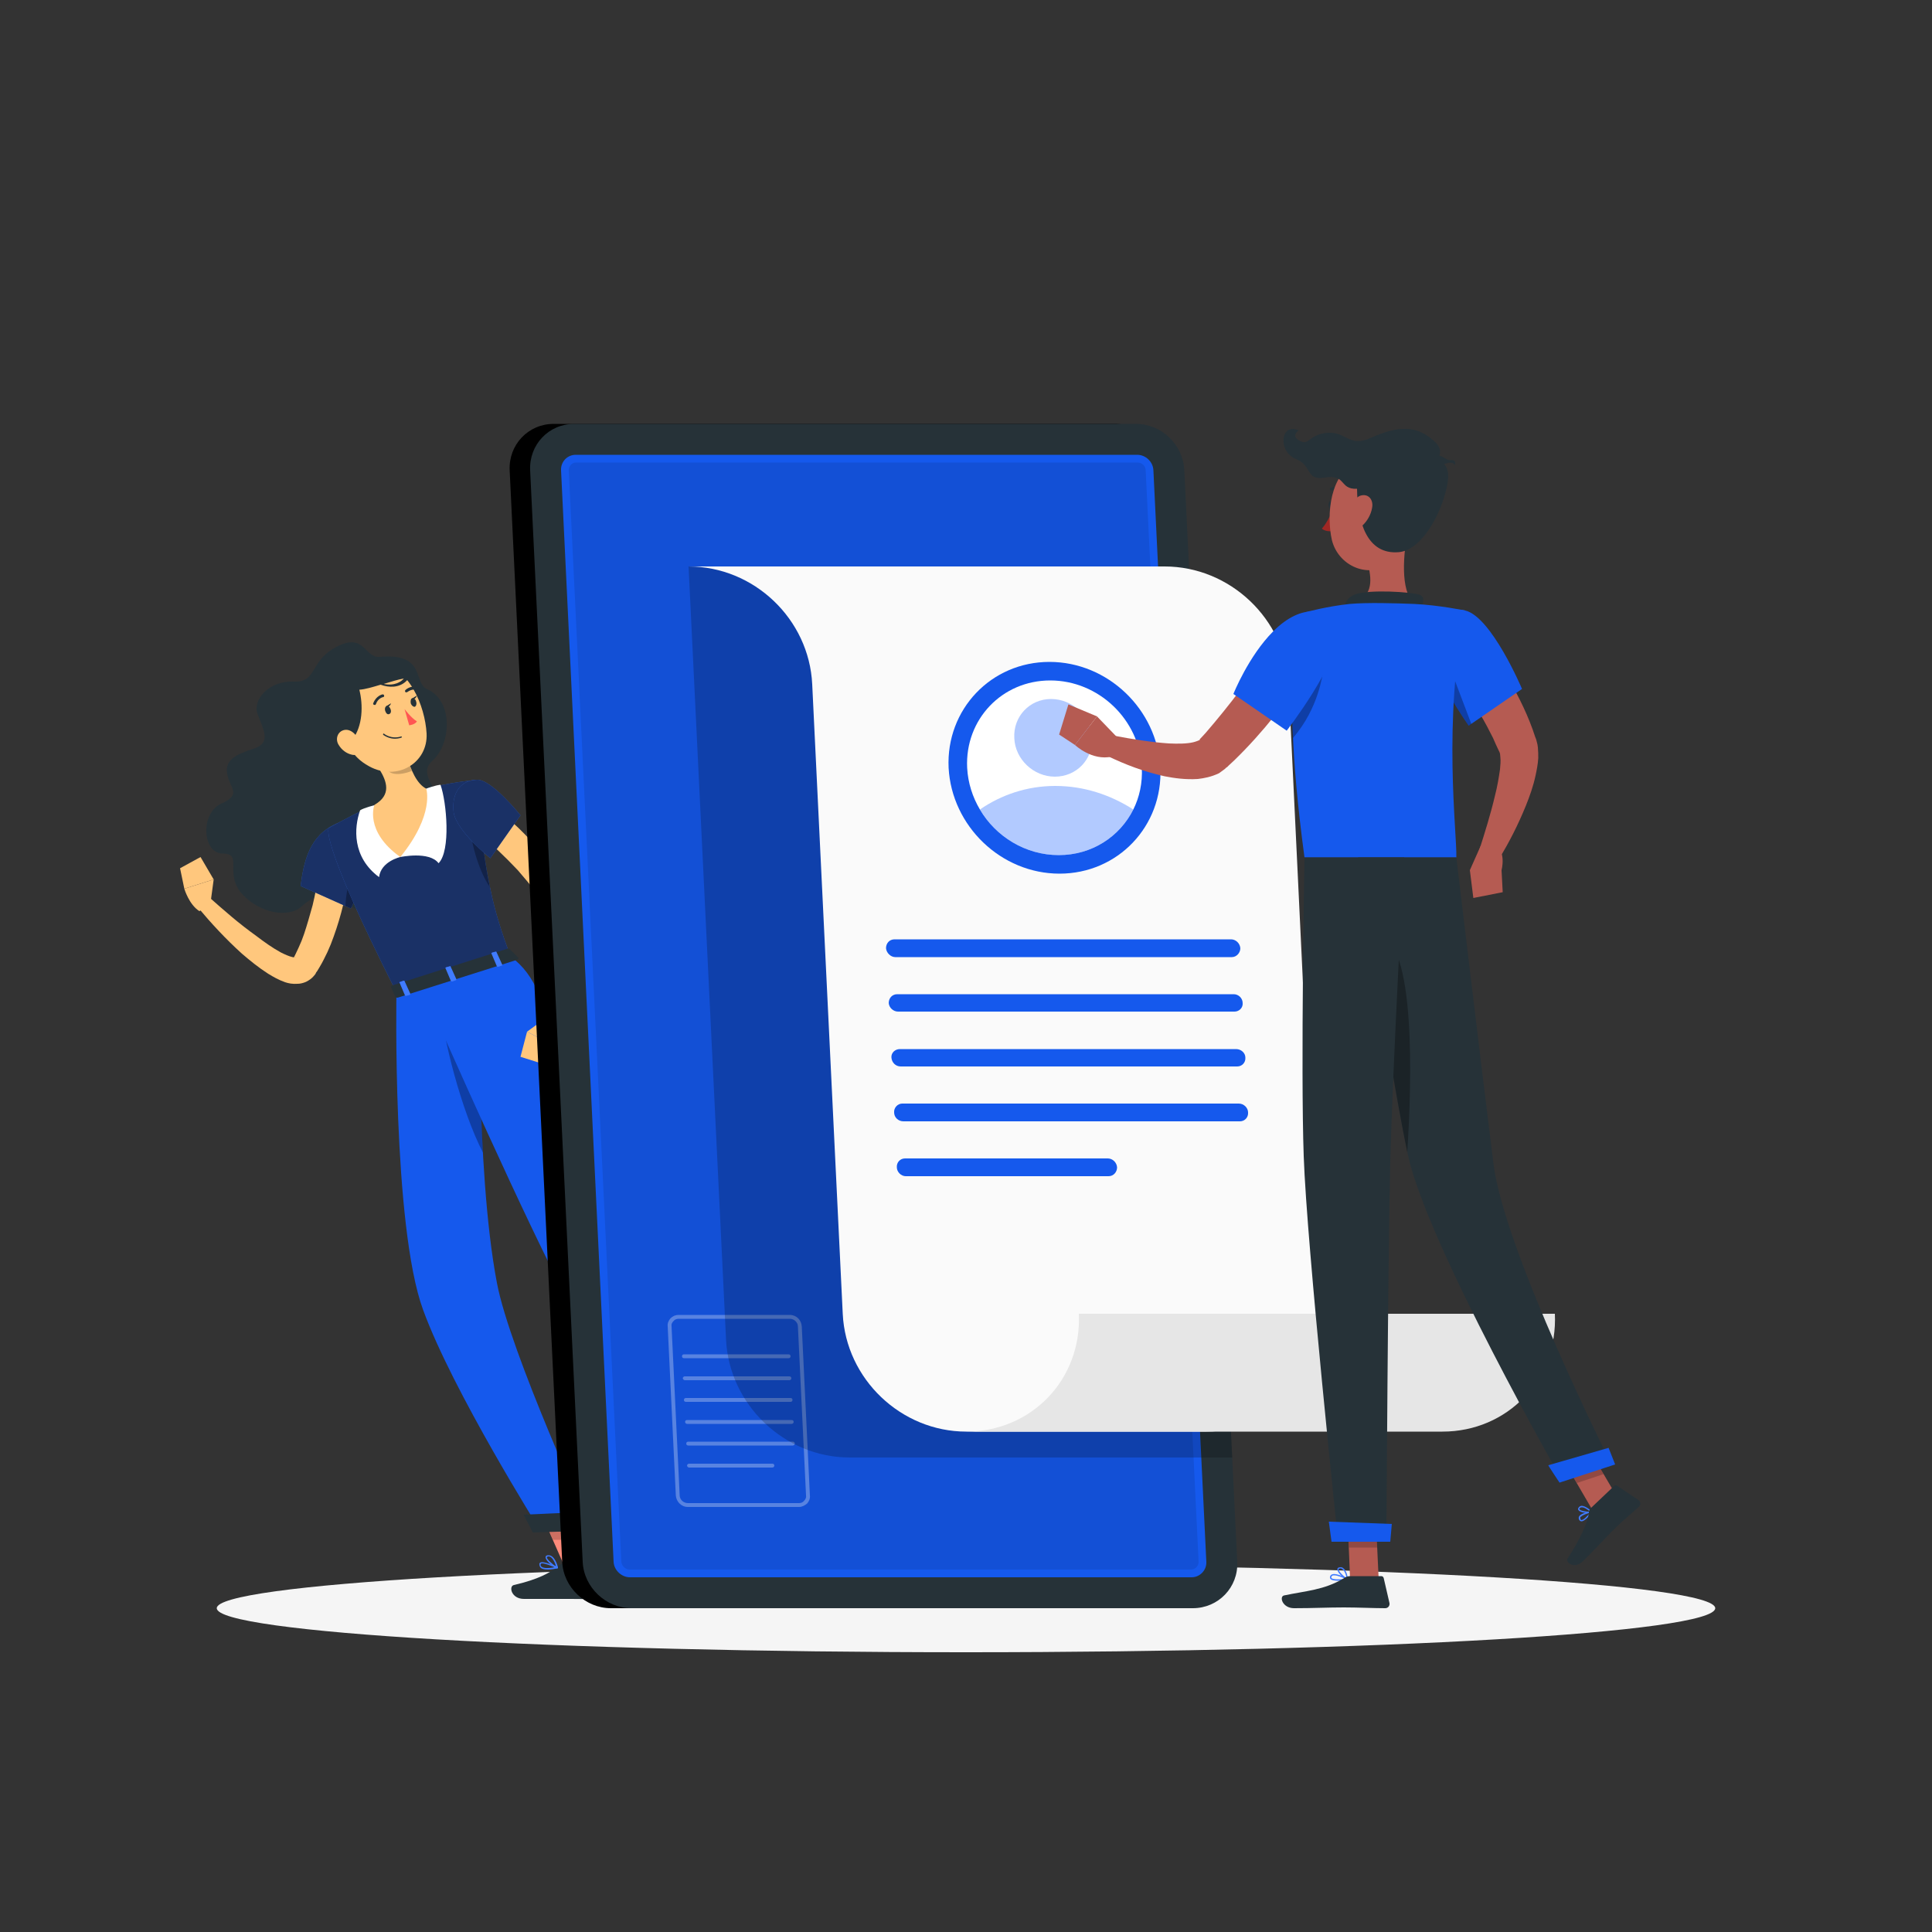
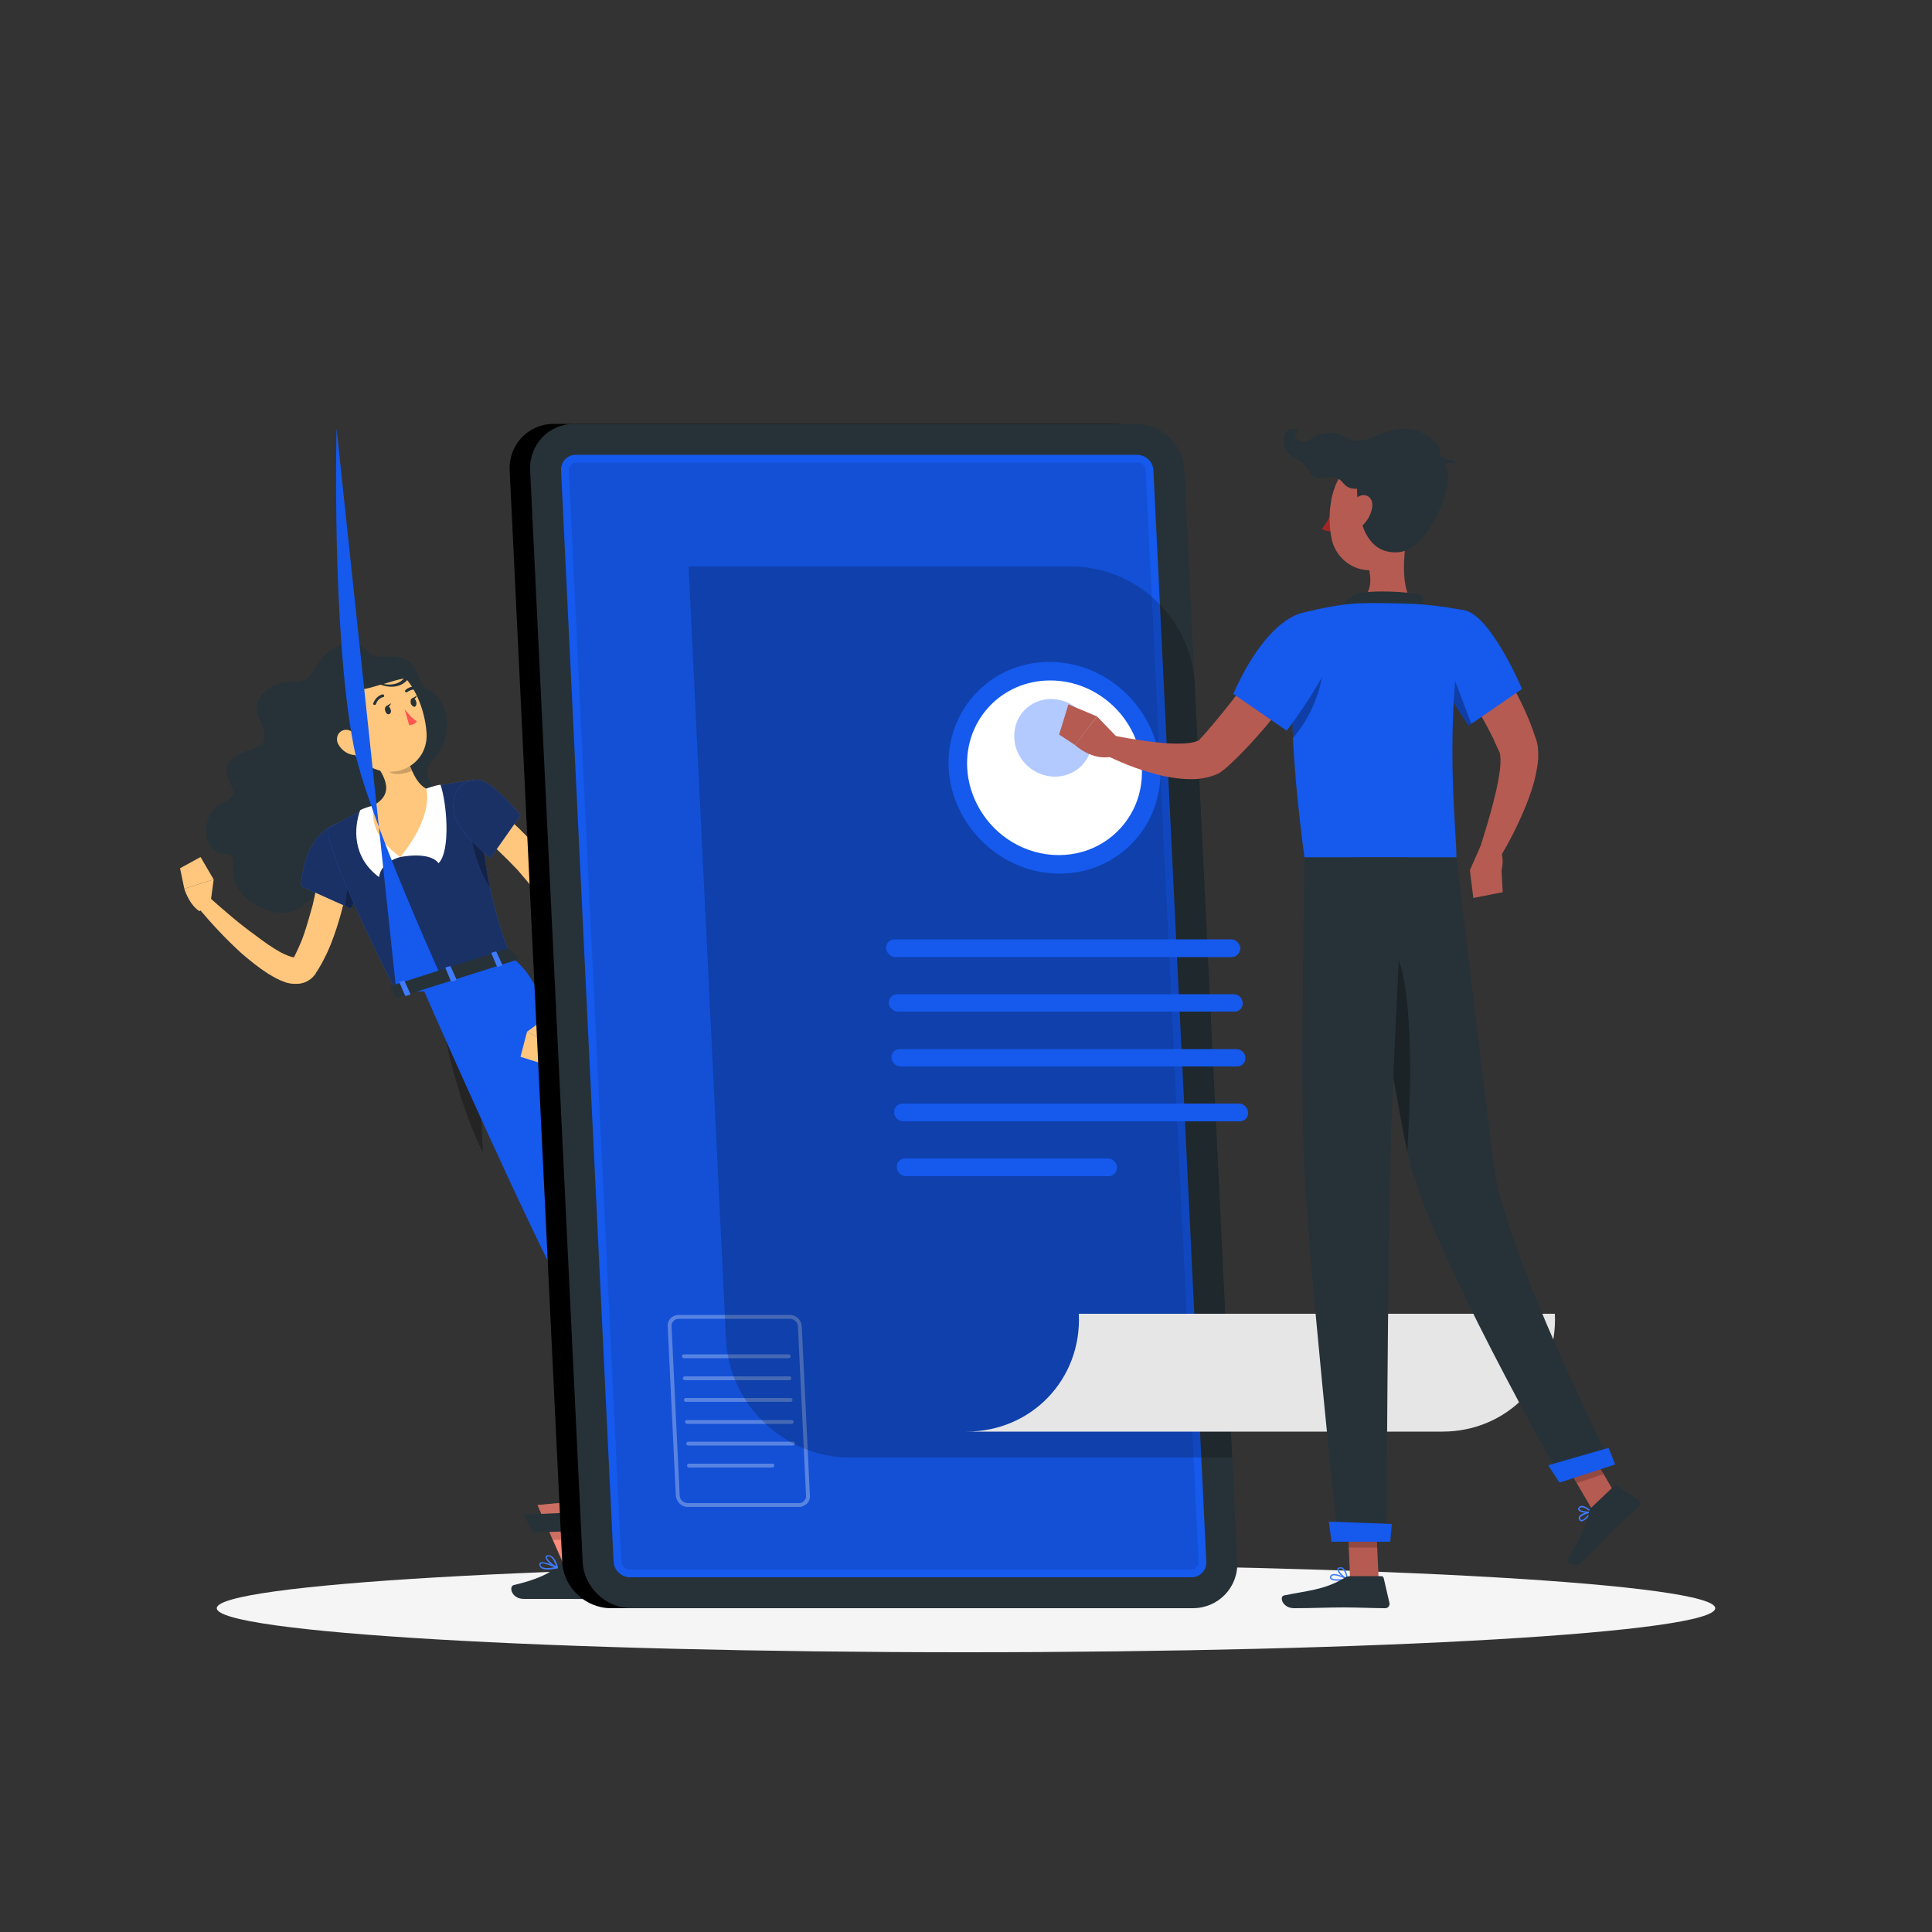
<svg xmlns="http://www.w3.org/2000/svg" viewBox="0 0 500 500" width="500" height="500">
  <rect x="0" y="0" width="500" height="500" fill="#333333" stroke="none" />
  <title>2760424</title>
  <style>		.s0 { fill: #f5f5f5 } 		.s1 { fill: #ff8b7b } 		.s2 { opacity: .2;fill: #000000 } 		.s3 { fill: #263238 } 		.s4 { fill: #ffc77d } 		.s5 { fill: #407bff } 		.s6 { opacity: .6;fill: #000000 } 		.s7 { opacity: .3;fill: #000000 } 		.s8 { fill: #ffffff } 		.s9 { fill: #1559ed } 		.s10 { fill: #ff5652 } 		.s11 { fill: #000000 } 		.s12 { opacity: .1;fill: #000000 } 		.s13 { fill: #fafafa } 		.s14 { fill: #e6e6e6 } 		.s15 { opacity: .4;fill: #407bff } 		.s16 { fill: #b55b52 } 		.s17 { fill: #a02724 } 	</style>
  <g id="Shadow">
    <path id="&lt;Path&gt; 7 " class="s0" d="m443.9 416.2c0 6.3-86.8 11.4-193.9 11.4-107.1 0-193.9-5.1-193.9-11.4 0-6.2 86.8-11.3 193.9-11.3 107.1 0 193.9 5.1 193.9 11.3z" />
  </g>
  <g id="Character Female">
    <g id="Character 3 ">
      <g id="&lt;Group&gt;">
        <g id="&lt;Group&gt;">
          <g id="&lt;Group&gt;">
            <path id="&lt;Path&gt;" class="s1" d="m203 384.3l-6.4 4.1-11.6-13.5 6.4-4.1z" />
            <path id="&lt;Path&gt;" class="s2" d="m191.4 370.8l-6.4 4.1 6 6.9 6.4-4.1z" />
          </g>
          <g id="&lt;Group&gt;">
            <path id="&lt;Path&gt;" class="s1" d="m154.1 406.3l-7.3 0.7-7.7-17.5 7.4-0.7z" />
            <path id="&lt;Path&gt;" class="s2" d="m139.1 389.5l4 9h7.6l-4.2-9.7z" />
          </g>
          <path id="&lt;Path&gt;" class="s3" d="m98.2 170c-3.7 0.3-3.8-5.9-10.3-3-8.2 3.8-5.4 9.6-11.9 9.4-6.4-0.3-10.8 4.8-9.3 8.5 1.4 3.8 3.6 7.3-0.9 8.8-4.6 1.5-7.7 2.9-7 6.6 0.7 3.8 3.9 5.3-1.6 7.7-5.4 2.5-4.9 12.9 0.5 12.9 5.3 0 0.2 5.2 5 10.5 4.8 5.2 12 6 15.1 3.4 3-2.7 6.4-4.8 12.1-0.8 5.7 4 15.3 5 14.9-1.3-0.5-6.4-6-10.5-0.8-13.8 5.2-3.3 12-5 9.9-11.4-1.4-4-5.4-7.5-2.1-10.5 5.3-4.8 5.3-15.8-1.2-18.6-3.8-1.6-0.2-9.5-12.4-8.4z" />
          <path id="&lt;Path&gt;" class="s4" d="m91.1 219.4c-0.2 3-0.5 5.7-1 8.5q-0.7 4.2-1.8 8.3-1.1 4.1-2.7 8.2-0.8 2-1.8 3.9-0.5 1-1.1 2-0.3 0.5-0.6 1l-0.3 0.4c-0.1 0.3-0.3 0.6-0.6 0.9-0.5 0.6-1.2 1.1-2 1.5-0.7 0.3-1.5 0.5-2.1 0.5-1.4 0.1-2.4-0.1-3.3-0.4-1.7-0.6-3.1-1.4-4.4-2.2-2.5-1.6-4.7-3.4-6.8-5.2-4.2-3.8-7.9-7.8-11.5-12.1l2.8-2.7c2 1.8 4.1 3.6 6.1 5.3q3.1 2.6 6.3 4.9c2.1 1.6 4.2 3.1 6.4 4.3 1 0.5 2.1 1 3 1.2 0.4 0.1 0.7 0.1 0.8 0.1q0-0.1-0.2 0c-0.2 0.1-0.3 0.2-0.4 0.3q0 0 0 0c-0.1 0-0.1 0.1-0.1 0l0.3-0.4q0.2-0.4 0.4-0.8 0.4-0.8 0.8-1.7 0.8-1.7 1.4-3.5c0.8-2.4 1.5-4.9 2.2-7.4 0.6-2.5 1.1-5.1 1.5-7.7 0.4-2.5 0.7-5.2 0.9-7.7z" />
          <g id="&lt;Group&gt;">
            <path id="&lt;Path&gt;" class="s5" d="m96.9 220.4c-0.4 2.4-2.4 7-4 10.4-1.2 2.4-2.1 4.3-2.1 4.3l-1.4-0.6-11.6-5.2c0.8-6.3 2.3-13.1 9.2-16.1 4.3-1.9 10.6 2.8 9.9 7.2z" />
            <path id="&lt;Path&gt;" class="s6" d="m96.9 220.4c-0.4 2.4-2.4 7-4 10.4-1.2 2.4-2.1 4.3-2.1 4.3l-1.4-0.6-11.6-5.2c0.8-6.3 2.3-13.1 9.2-16.1 4.3-1.9 10.6 2.8 9.9 7.2z" />
          </g>
          <path id="&lt;Path&gt;" class="s7" d="m92.9 230.8c-1.2 2.4-2.1 4.3-2.1 4.3l-1.4-0.6c0.1-2.5 0.6-6.4 2-8.2 0.8 1.3 1.3 2.9 1.5 4.5z" />
          <path id="&lt;Path&gt;" class="s4" d="m54.4 234.3l0.9-6.7-7.6 2.4c0 0 1.2 4.1 3.9 5.8z" />
          <path id="&lt;Path&gt;" class="s4" d="m51.9 221.8l-5.3 2.9 1.1 5.3 7.6-2.4z" />
          <path id="&lt;Path&gt;" class="s3" d="m194.3 386.4l6.9-5c0.3-0.2 0.6-0.2 0.8 0l4.8 5c0.4 0.5 0.3 1.4-0.3 1.8-2.4 1.7-3.7 2.4-6.7 4.6-1.9 1.3-5.9 4.6-8.5 6.4-2.5 1.9-4.5-0.6-3.6-1.6 4.1-4.5 5.2-7.6 5.8-10.1 0.1-0.5 0.4-0.9 0.8-1.1z" />
          <path id="&lt;Path&gt;" class="s3" d="m145.8 404.7h9c0.3 0 0.6 0.2 0.7 0.5l2 7.2c0.2 0.7-0.3 1.4-1.1 1.4-3.2 0.1-4.7 0-8.7 0-2.4 0-8.7 0-12.1 0-3.3 0-4-3.3-2.6-3.6 6.1-1.4 9.6-3.2 11.5-5 0.4-0.3 0.8-0.5 1.3-0.5z" />
          <g id="&lt;Group&gt;">
            <g id="&lt;Group&gt;">
              <path id="&lt;Path&gt;" class="s5" d="m132.1 247.5c-5.7 1.8-17.8 5.6-29.5 9.3-20.4-40.4-17.5-42.5-17.5-42.5 0 0 4.7-2.7 9.6-5q1.1-0.5 2.2-0.9c4.3-1.8 8.4-3 13.4-4.3q1-0.3 2-0.5c5.8-1.3 11.1-1.8 11.1-1.8 0.4 5.6 0.8 10.3 1.3 14.4 0.6 5.4 1.3 9.7 2.1 13.4 1.4 6.9 3.1 11.8 5.3 17.9z" />
              <path id="&lt;Path&gt;" class="s6" d="m132.1 247.5c-5.7 1.8-17.8 5.6-29.5 9.3-20.4-40.4-17.5-42.5-17.5-42.5 0 0 4.7-2.7 9.6-5q1.1-0.5 2.2-0.9c4.3-1.8 8.4-3 13.4-4.3q1-0.3 2-0.5c5.8-1.3 11.1-1.8 11.1-1.8 0.4 5.6 0.8 10.3 1.3 14.4 0.6 5.4 1.3 9.7 2.1 13.4 1.4 6.9 3.1 11.8 5.3 17.9z" />
            </g>
            <path id="&lt;Path&gt;" class="s7" d="m126.8 229.6c-2.9-4-5.6-13.3-4.9-16.8l2.8 3.4c0.6 5.4 1.3 9.7 2.1 13.4z" />
          </g>
          <path id="&lt;Path&gt;" class="s8" d="m103.6 221.8c0 0 7.5-1.6 9.9 1.6 3.2-3.2 2.1-15.8 0.5-20.3-1.3 0.1-3.7 1-3.7 1l-5.2 8.1z" />
          <path id="&lt;Path&gt;" class="s8" d="m103.6 221.8c0 0-5 1.1-5.5 5.2-7-5.2-6.5-12.8-4.9-17.3 1.1-0.7 3.7-1.3 3.7-1.3l5.3 5.7z" />
          <g id="&lt;Group&gt;">
            <path id="&lt;Path&gt;" class="s4" d="m105.3 195.6c1 3.7 2.6 7.3 5 8.5 0 0 2.3 6.6-6.7 17.7-9.4-6.7-6.7-13.5-6.7-13.5 4.5-2.6 3.2-6.1 1.3-9.2l2.6-4.2c1.2-1.9 4-1.4 4.5 0.7z" />
            <path id="&lt;Path&gt;" class="s2" d="m105.3 195.6c-0.5-2.1-3.3-2.6-4.5-0.7l-0.8 1.3q0 0 0 0c0.1 0.9 0.1 1.7 0.1 2-0.1 2.6 3.6 2.5 6.5 1.3-0.5-1.2-0.9-2.6-1.3-3.9z" />
          </g>
          <path id="&lt;Path&gt;" class="s4" d="m87.3 185.5c2.5 7.1 3.5 10.2 8.2 12.8 7.2 4 15.3-0.8 14.9-8.5-0.4-7-4.5-17.4-12.5-18.2-7.8-0.7-13.2 6.8-10.6 13.9z" />
          <path id="&lt;Compound Path&gt;" class="s3" d="m105.6 174.9c-2.4-2.4-4.9-5.1-9.9-4.6-5.4 0.6-7.5 3.9-7.5 3.9l-4.7 10.2c0 0 2.9 13.1 7.7 7 2.7-3.5 2.8-8.9 1.8-12.9 1.5-0.1 3.5-0.7 5.5-1.3 2.2 0.8 4.7 0.8 6.5-0.8q0.6-0.6 0.9-0.9l0.2-0.2c0.5-0.7 0.1-0.6-0.5-0.4zm-6.3 2.1c2-0.6 3.9-1.2 5.2-1.4-0.6 0.8-2.4 2-5.2 1.4z" />
          <path id="&lt;Path&gt;" class="s4" d="m87.6 192.7c0.8 1.4 2.1 2.3 3.4 2.6 1.9 0.5 2.7-1.2 2.2-3-0.5-1.6-2.1-3.7-4-3.4-1.8 0.3-2.5 2.3-1.6 3.8z" />
          <g id="&lt;Group&gt;">
-             <path id="&lt;Path&gt;" class="s9" d="m102.6 256.8c0 0-1.1 60.4 6.9 82.2 7.6 20.9 30.2 56.9 30.2 56.9l13.2-0.4c0 0-20.9-45.5-24.3-63.5-5.7-29.9-4.4-82-4.4-82z" />
+             <path id="&lt;Path&gt;" class="s9" d="m102.6 256.8l13.2-0.4c0 0-20.9-45.5-24.3-63.5-5.7-29.9-4.4-82-4.4-82z" />
            <path id="&lt;Path&gt;" class="s7" d="m114.4 262l3.5-10.1 6.3-1.9c0 0-0.6 23.7 0.8 48.3-5.7-10.9-10.6-30.9-10.6-36.3z" />
          </g>
          <path id="&lt;Path&gt;" class="s3" d="m137.9 396.6l16.2-0.5-0.9-4.9-17.7 0.8z" />
          <path id="&lt;Path&gt;" class="s9" d="m109 254.8c0 0 20.5 46.9 33.8 73.6 10.7 21.6 44 50.5 44 50.5l9.1-6.3c0 0-25-34.3-32.4-48.9-23.7-46.8-17.8-66.1-31.4-76.2z" />
          <path id="&lt;Path&gt;" class="s3" d="m187.3 381.9l10.7-7.6-2.4-4.7-11.8 8.9z" />
          <path id="&lt;Path&gt;" class="s3" d="m131.9 245.6l2.2 2.2c0.2 0.2 0 0.5-0.3 0.6l-30.9 9.8c-0.3 0-0.6 0-0.6-0.2l-1.1-2.5c-0.1-0.2 0.1-0.4 0.4-0.5l29.8-9.5c0.2 0 0.4 0 0.5 0.1z" />
          <path id="&lt;Path&gt;" class="s5" d="m129 250.2l0.8-0.3c0.2 0 0.2-0.1 0.2-0.2l-1.5-3.3c0-0.1-0.2-0.2-0.3-0.1l-0.8 0.2c-0.2 0.1-0.3 0.2-0.2 0.3l1.4 3.3c0.1 0.1 0.2 0.1 0.4 0.1z" />
          <path id="&lt;Path&gt;" class="s5" d="m105.2 257.7l0.8-0.2c0.1-0.1 0.2-0.2 0.2-0.3l-1.5-3.3c0-0.1-0.2-0.1-0.3-0.1l-0.8 0.3c-0.2 0-0.3 0.1-0.2 0.2l1.4 3.3c0.1 0.1 0.2 0.2 0.4 0.1z" />
          <path id="&lt;Path&gt;" class="s5" d="m117.1 254l0.8-0.3c0.2 0 0.2-0.2 0.2-0.3l-1.5-3.3c0-0.1-0.2-0.1-0.3 0l-0.8 0.2c-0.2 0.1-0.3 0.2-0.2 0.3l1.4 3.3c0.1 0.1 0.2 0.1 0.4 0.1z" />
          <path id="&lt;Path&gt;" class="s3" d="m99.7 184c0.2 0.6 0.6 1 1 0.8 0.4-0.1 0.6-0.6 0.4-1.2-0.2-0.6-0.6-1-1-0.9-0.4 0.1-0.6 0.7-0.4 1.3z" />
          <path id="&lt;Path&gt;" class="s3" d="m106.3 182c0.2 0.6 0.7 1 1.1 0.9 0.3-0.2 0.5-0.7 0.3-1.3-0.1-0.6-0.6-1-1-0.9-0.4 0.1-0.5 0.7-0.4 1.3z" />
          <path id="&lt;Path&gt;" class="s3" d="m106.6 180.8l1.3-0.8c0 0-0.4 1.3-1.3 0.8z" />
          <path id="&lt;Path&gt;" class="s10" d="m104.7 183.5c0 0 1.7 2.3 3.2 3.2-0.6 0.9-2 1-2 1z" />
-           <path id="&lt;Path&gt;" class="s3" d="m103.9 190.9q0.1-0.1 0.1-0.2c0-0.1-0.1-0.1-0.2-0.1-2.6 0.8-4.4-0.7-4.4-0.7-0.1-0.1-0.2-0.1-0.2 0-0.1 0.1-0.1 0.2 0 0.3 0.1 0 1.9 1.6 4.7 0.7q0 0 0 0z" />
          <path id="&lt;Path&gt;" class="s3" d="m97.2 182.4q0-0.1 0.1-0.2c0.5-1.5 1.8-1.8 1.9-1.8 0.1 0 0.3-0.2 0.2-0.4 0-0.2-0.2-0.3-0.4-0.3-0.1 0-1.7 0.4-2.4 2.3-0.1 0.1 0 0.4 0.2 0.4q0.2 0.1 0.4 0z" />
          <path id="&lt;Path&gt;" class="s3" d="m108.4 178.2q0 0 0 0c0-0.2-0.1-0.4-0.3-0.5-2-0.3-3.1 0.8-3.2 0.9-0.1 0.1-0.1 0.4 0 0.5 0.2 0.1 0.4 0.1 0.5 0 0.1 0 1-0.9 2.6-0.6 0.1 0 0.3-0.1 0.4-0.3z" />
          <path id="&lt;Path&gt;" class="s4" d="m127.8 208.9c1.2 0.9 2.2 1.7 3.3 2.6q1.5 1.3 3 2.7 2.9 2.8 5.6 5.9 2.7 3.1 5 6.6c0.4 0.5 0.7 1.1 1.1 1.7q0.6 0.9 1.1 1.8c0.3 0.6 0.6 1.2 1 1.8l0.5 1.2 0.5 1.1c1 3 1.2 5.9 1.2 8.8q-0.1 4.2-0.9 8.2-0.8 4-1.9 7.9c-0.9 2.5-1.7 5-2.9 7.5l-3.6-1.3c0.6-2.4 1.2-4.9 1.7-7.4q0.7-3.8 1.1-7.5c0.2-2.5 0.3-4.9 0.1-7.3q-0.1-1.8-0.4-3.4-0.3-1.7-0.9-3.1l-0.3-0.7-0.4-0.6c-0.2-0.5-0.6-1-0.9-1.5q-0.5-0.8-1-1.5c-0.4-0.5-0.7-1-1.1-1.5-1.5-2-3.1-3.8-4.7-5.7-1.7-1.8-3.5-3.6-5.3-5.3q-1.4-1.3-2.8-2.5c-0.9-0.8-1.9-1.6-2.8-2.3z" />
          <path id="&lt;Path&gt;" class="s4" d="m141.9 263l-5.5 4 7.1 3.7c0 0 2.1-3.7 1.4-6.8z" />
          <path id="&lt;Path&gt;" class="s4" d="m134.7 273.5l5.7 1.8 3.1-4.6-7.1-3.7z" />
          <g id="&lt;Group&gt;">
            <path id="&lt;Path&gt;" class="s5" d="m123.4 201.8c3.8-0.2 11.3 9.2 11.3 9.2l-7.8 11.1c0 0-8.8-7-9.5-11.9-0.5-4.1 1.1-8.2 6-8.4z" />
            <path id="&lt;Path&gt;" class="s6" d="m123.4 201.8c3.8-0.2 11.3 9.2 11.3 9.2l-7.8 11.1c0 0-8.8-7-9.5-11.9-0.5-4.1 1.1-8.2 6-8.4z" />
          </g>
          <path id="&lt;Compound Path&gt;" class="s5" d="m191.6 389.5q0 0-0.1 0-0.5-0.1-0.8-0.6c-0.1-0.3-0.1-0.5 0-0.6 0.5-0.9 3.2-1 3.6-1q0.1 0 0.1 0.1 0.1 0.1 0 0.2c-0.6 0.7-1.8 1.9-2.8 1.9zm2.2-1.9c-1.1 0.1-2.5 0.4-2.8 0.8 0 0.1 0 0.2 0 0.3q0.2 0.4 0.6 0.4c0.5 0.1 1.3-0.5 2.2-1.5z" />
-           <path id="&lt;Compound Path&gt;" class="s5" d="m194.1 387.6c-0.9 0-2.8-0.5-3.1-1.2-0.1-0.2-0.1-0.5 0.2-0.8q0.3-0.3 0.8-0.2c1.1 0.1 2.4 1.9 2.4 1.9q0.1 0.1 0 0.2 0 0.1-0.1 0.1-0.1 0-0.2 0zm-2.2-1.9q-0.3 0-0.4 0.2c-0.2 0.1-0.2 0.3-0.2 0.3 0.3 0.5 1.7 1 2.6 1.1-0.5-0.6-1.3-1.5-2-1.6q0 0 0 0z" />
          <path id="&lt;Compound Path&gt;" class="s5" d="m141.8 406.2c-0.7 0-1.4-0.1-1.8-0.4q-0.4-0.4-0.4-0.9c-0.1-0.3 0.1-0.4 0.2-0.5 0.8-0.5 3.9 0.9 4.5 1.1q0.1 0.1 0.1 0.2 0 0.1-0.1 0.2c-0.7 0.1-1.6 0.3-2.5 0.3zm-1.5-1.6q-0.2 0-0.3 0.1c0 0-0.1 0.1-0.1 0.2q0 0.4 0.3 0.6c0.6 0.4 1.8 0.4 3.4 0.1-1.1-0.4-2.5-1-3.3-1z" />
          <path id="&lt;Compound Path&gt;" class="s5" d="m144.2 405.9q0 0-0.1 0c-1-0.4-3-2.1-2.9-2.9 0-0.2 0.1-0.5 0.6-0.5 1.8-0.2 2.6 3 2.6 3.2q0 0.1-0.1 0.1 0 0.1-0.1 0.1zm-2.2-3.1q-0.1 0-0.2 0-0.2 0.1-0.3 0.2c0 0.5 1.4 1.8 2.4 2.4-0.2-0.8-0.9-2.6-1.9-2.6z" />
          <path id="&lt;Path&gt;" class="s3" d="m99.9 182.8l1.3-0.8c0 0-0.4 1.3-1.3 0.8z" />
        </g>
      </g>
    </g>
  </g>
  <g id="Account">
    <g id="&lt;Group&gt;">
      <g id="&lt;Group&gt;">
        <path id="&lt;Path&gt;" class="s11" d="m288.6 109.7h-145.3c-6.6 0-11.7 5.4-11.4 12l13.6 282.5c0.3 6.6 6 12 12.6 12h145.3c6.6 0 11.7-5.4 11.4-12l-13.6-282.5c-0.3-6.6-6-12-12.6-12z" />
        <path id="&lt;Path&gt;" class="s3" d="m294 109.7h-145.4c-6.6 0-11.7 5.4-11.4 12l13.6 282.5c0.3 6.6 6 12 12.6 12h145.3c6.6 0 11.8-5.4 11.5-12l-13.7-282.5c-0.3-6.6-5.9-12-12.5-12z" />
        <path id="&lt;Path&gt;" class="s9" d="m163 408.2c-2.1 0-4.1-1.8-4.2-4l-13.6-282.5c-0.1-2.2 1.6-4 3.8-4h145.3c2.2 0 4.1 1.8 4.2 4l13.7 282.5c0.1 2.2-1.7 4-3.8 4z" />
        <path id="&lt;Path&gt;" class="s12" d="m162.9 406.2c-1 0-2-0.9-2.1-2l-13.6-282.5c0-1.1 0.8-2 1.9-2h145.3c1.1 0 2.1 0.9 2.1 2l13.7 282.5c0 1.1-0.9 2-1.9 2z" />
      </g>
      <g id="&lt;Group&gt;">
        <g id="&lt;Group&gt;" style="opacity: .3">
          <path id="&lt;Compound Path&gt;" class="s13" d="m206.8 390h-28.8c-1.7 0-3-1.4-3.1-3l-2.1-43.7c-0.1-0.8 0.2-1.5 0.7-2.1 0.6-0.6 1.3-0.9 2.1-0.9h28.8c1.7 0 3 1.3 3.1 3l2.1 43.7c0.1 0.8-0.2 1.5-0.7 2.1-0.6 0.5-1.3 0.9-2.1 0.9zm-31.2-48.7c-0.5 0-1 0.2-1.3 0.6-0.4 0.4-0.6 0.8-0.5 1.4l2.1 43.7c0 1.1 1 2 2.1 2h28.8c0.5 0 1-0.2 1.3-0.6 0.4-0.4 0.6-0.9 0.5-1.4l-2.1-43.7c0-1.1-1-2-2.1-2z" />
          <g id="&lt;Group&gt;">
            <path id="&lt;Path&gt;" class="s13" d="m204.1 351.5h-27.1c-0.3 0-0.5-0.2-0.5-0.5 0-0.3 0.2-0.5 0.5-0.5h27.1c0.3 0 0.5 0.2 0.5 0.5 0 0.3-0.2 0.5-0.5 0.5z" />
            <path id="&lt;Path&gt;" class="s13" d="m204.3 357.2h-27.1c-0.2 0-0.5-0.3-0.5-0.5 0-0.3 0.3-0.5 0.5-0.5h27.1c0.3 0 0.5 0.2 0.5 0.5 0 0.2-0.2 0.5-0.5 0.5z" />
            <path id="&lt;Path&gt;" class="s13" d="m204.6 362.8h-27.1c-0.3 0-0.5-0.2-0.5-0.5 0-0.3 0.2-0.5 0.5-0.5h27.1c0.3 0 0.5 0.2 0.5 0.5 0 0.3-0.2 0.5-0.5 0.5z" />
            <path id="&lt;Path&gt;" class="s13" d="m204.9 368.5h-27.1c-0.3 0-0.5-0.3-0.5-0.5 0-0.3 0.2-0.5 0.5-0.5h27.1c0.3 0 0.5 0.2 0.5 0.5 0 0.2-0.2 0.5-0.5 0.5z" />
            <path id="&lt;Path&gt;" class="s13" d="m205.2 374.1h-27.1c-0.3 0-0.5-0.2-0.5-0.5 0-0.3 0.2-0.5 0.5-0.5h27.1c0.2 0 0.5 0.2 0.5 0.5 0 0.3-0.3 0.5-0.5 0.5z" />
            <path id="&lt;Path&gt;" class="s13" d="m199.9 379.8h-21.6c-0.2 0-0.5-0.3-0.5-0.5 0-0.3 0.3-0.5 0.5-0.5h21.6c0.3 0 0.5 0.2 0.5 0.5 0 0.2-0.2 0.5-0.5 0.5z" />
          </g>
        </g>
        <g id="&lt;Group&gt;" style="opacity: .3">				</g>
      </g>
      <g id="&lt;Group&gt;">
        <path id="&lt;Path&gt;" class="s2" d="m277.2 146.6h-99l9.7 200.1c0.8 16.8 15.1 30.5 32 30.5h99l-9.7-200.1c-0.8-16.9-15.1-30.5-32-30.5z" />
        <g id="&lt;Group&gt;">
-           <path id="&lt;Path&gt;" class="s13" d="m301.4 146.6h-92.6-30.6c16.9 0 31.2 13.6 32 30.5l7.9 162.9c0.8 16.9 15.1 30.5 32 30.5h62.1c16.9 0 29.9-13.6 29.1-30.5l-7.8-162.9c-0.8-16.9-15.2-30.5-32.1-30.5z" />
          <path id="&lt;Path&gt;" class="s14" d="m279.2 340c0.8 16.9-12.2 30.5-29.1 30.5h30.6 92.6c16.9 0 29.9-13.6 29.1-30.5z" />
        </g>
        <g id="&lt;Group&gt;">
          <path id="&lt;Path&gt;" class="s9" d="m318.8 247.7h-87.1c-1.2 0-2.3-1.1-2.4-2.3 0-1.3 0.9-2.3 2.2-2.3h87.1c1.2 0 2.3 1 2.4 2.3 0 1.2-1 2.3-2.2 2.3z" />
          <path id="&lt;Path&gt;" class="s9" d="m319.5 261.8h-87.1c-1.2 0-2.3-1-2.4-2.2 0-1.3 0.9-2.3 2.2-2.3h87.1c1.2 0 2.3 1 2.3 2.3 0.1 1.2-0.9 2.2-2.1 2.2z" />
          <path id="&lt;Path&gt;" class="s9" d="m320.2 276h-87.1c-1.3 0-2.3-1-2.4-2.3-0.1-1.2 0.9-2.2 2.2-2.2h87c1.3 0 2.4 1 2.4 2.2 0.1 1.3-0.9 2.3-2.1 2.3z" />
          <path id="&lt;Path&gt;" class="s9" d="m320.9 290.2h-87.1c-1.3 0-2.4-1-2.4-2.3-0.1-1.2 0.9-2.3 2.1-2.3h87.1c1.3 0 2.4 1.1 2.4 2.3 0.1 1.3-0.9 2.3-2.1 2.3z" />
          <path id="&lt;Path&gt;" class="s9" d="m286.9 304.4h-52.5c-1.2 0-2.3-1.1-2.3-2.3-0.1-1.3 0.9-2.3 2.1-2.3h52.5c1.2 0 2.3 1 2.4 2.3 0 1.2-0.9 2.3-2.2 2.3z" />
        </g>
        <g id="&lt;Group&gt;">
          <path id="&lt;Path&gt;" class="s9" d="m300.3 198.7c0.7 15.1-11 27.4-26.1 27.4-15.1 0-27.9-12.3-28.7-27.4-0.7-15.1 11-27.4 26.1-27.4 15.1 0 27.9 12.3 28.7 27.4z" />
          <path id="&lt;Path&gt;" class="s8" d="m295.5 198.7c0.2 3.9-0.6 7.6-2.2 10.8-3.5 7-10.7 11.8-19.3 11.8-8.6 0-16.3-4.8-20.4-11.8-1.9-3.2-3.1-6.9-3.3-10.8-0.6-12.5 9-22.6 21.5-22.6 12.5 0 23.1 10.1 23.7 22.6z" />
-           <path id="&lt;Path&gt;" class="s15" d="m293.3 209.5c-3.5 7-10.7 11.8-19.3 11.8-8.6 0-16.3-4.8-20.4-11.8 5.5-3.8 12.2-6.1 19.5-6.1 7.4 0 14.3 2.3 20.2 6.1z" />
          <path id="&lt;Path&gt;" class="s15" d="m282.6 191c0.3 5.5-4 10-9.6 10-5.5 0-10.3-4.5-10.5-10-0.3-5.6 4-10.1 9.5-10.1 5.6 0 10.3 4.5 10.6 10.1z" />
        </g>
      </g>
    </g>
  </g>
  <g id="Character Male">
    <g id="&lt;Group&gt;">
      <g id="&lt;Group&gt;">
        <path id="&lt;Path&gt;" class="s16" d="m356.8 408.7h-7.4l-0.7-17h7.3z" />
        <path id="&lt;Path&gt;" class="s2" d="m348.7 391.7l0.4 8.8h7.3l-0.4-8.8z" />
      </g>
      <g id="&lt;Group&gt;">
        <path id="&lt;Path&gt;" class="s16" d="m419.3 388.8l-7 2.3-8.8-15.1 7-2.2z" />
        <path id="&lt;Path&gt;" class="s2" d="m410.5 373.8l-7 2.3 4.6 7.7 6.9-2.3z" />
      </g>
      <path id="&lt;Path&gt;" class="s16" d="m381.6 162.9c0.9 1.1 1.7 2.1 2.5 3.2q1.1 1.6 2.3 3.2 2.2 3.3 4.2 6.7c2.6 4.6 5 9.4 6.7 14.7l0.2 0.5 0.1 0.3 0.1 0.4 0.2 0.8 0.1 0.7c0.1 1.1 0.1 1.9 0.1 2.8-0.1 1.6-0.4 3.1-0.7 4.5-0.6 2.8-1.5 5.3-2.5 7.8-2 4.9-4.3 9.5-7.1 14l-5-2.4c1.5-4.7 3-9.5 4.1-14.2 0.6-2.3 1-4.7 1.3-6.8 0.1-1.1 0.2-2.2 0.1-3 0-0.4-0.1-0.8-0.1-1.1l-0.1-0.2q0 0 0-0.1l-0.1-0.2-0.2-0.4-0.7-1.5-0.7-1.6q-0.8-1.6-1.6-3.1c-1.1-2.1-2.4-4.1-3.7-6.2q-1.9-3-4-6c-1.3-2-2.8-4-4.2-5.8z" />
      <path id="&lt;Path&gt;" class="s16" d="m383.2 218.9l-2.8 6.3h8.2c0 0 1.3-4.8-1.7-6.7z" />
      <path id="&lt;Path&gt;" class="s16" d="m381.3 232.4l7.6-1.5-0.3-5.7h-8.2z" />
      <path id="&lt;Path&gt;" class="s3" d="m345.2 130.7c0 0.6-0.3 1.1-0.7 1.1-0.4 0-0.7-0.5-0.7-1.1 0-0.6 0.3-1.1 0.7-1.1 0.4 0 0.7 0.5 0.7 1.1z" />
      <path id="&lt;Path&gt;" class="s17" d="m345 131.8c0 0-1.4 3.4-2.9 5 1.1 1 2.9 0.6 2.9 0.6z" />
      <path id="&lt;Path&gt;" class="s3" d="m347.3 127.4q-0.1 0-0.2-0.1c-1.2-0.9-2.4-0.4-2.5-0.4-0.1 0.1-0.3 0-0.4-0.2-0.1-0.2 0-0.4 0.2-0.5 0.1 0 1.6-0.5 3.1 0.6 0.2 0.1 0.2 0.3 0.1 0.5q-0.1 0.1-0.3 0.1z" />
      <path id="&lt;Path&gt;" class="s16" d="m364.3 137.5c-1 5.4-2.1 15.2 1.7 18.8 0 0-1.5 5.5-11.5 5.5-10.9 0-5.2-5.5-5.2-5.5 6-1.4 5.8-5.8 4.8-10z" />
      <path id="&lt;Path&gt;" class="s3" d="m367.4 158.2c0.8-1.7 1.7-3.7-0.1-4.3-2-0.7-12.8-1.4-16.5-0.1-3.7 1.3-2.7 4.8-2.7 4.8z" />
      <path id="&lt;Compound Path&gt;" class="s5" d="m410.8 392.8c-0.5 0.5-1.2 1-1.6 0.9-0.2 0-0.5-0.2-0.6-0.6q-0.1-0.4 0.1-0.7c0.6-0.9 3.1-1.3 3.2-1.3q0.1 0 0.1 0.1 0.1 0.1 0 0.2c-0.2 0.3-0.7 0.9-1.2 1.4zm-1.6-0.3q-0.1 0-0.2 0.1-0.1 0.2 0 0.4c0 0.3 0.2 0.3 0.2 0.4 0.6 0 1.6-1 2.3-1.9-0.7 0.2-1.8 0.5-2.3 1z" />
      <path id="&lt;Compound Path&gt;" class="s5" d="m412 391.4q0 0-0.1 0c-0.8 0.3-3 0.1-3.4-0.6-0.1-0.1-0.2-0.4 0.1-0.7q0.2-0.3 0.7-0.4c1.1 0 2.6 1.4 2.7 1.4q0.1 0.1 0.1 0.2 0 0-0.1 0.1zm-3.1-1.1q0 0-0.1 0c-0.1 0.2-0.1 0.3 0 0.3 0.2 0.4 1.8 0.7 2.7 0.6-0.5-0.4-1.5-1.2-2.2-1.1q-0.3 0-0.4 0.2z" />
      <path id="&lt;Compound Path&gt;" class="s5" d="m346.5 409.1c-1 0-1.9-0.1-2.2-0.5-0.1-0.2-0.2-0.4 0-0.8q0.2-0.3 0.6-0.4c1.2-0.3 3.8 1.1 3.9 1.2q0.1 0 0.1 0.2-0.1 0.1-0.2 0.1c-0.5 0.1-1.4 0.2-2.2 0.2zm-1.2-1.4q-0.2 0-0.3 0-0.3 0.1-0.4 0.3c-0.1 0.2-0.1 0.3 0 0.4 0.3 0.4 2.2 0.4 3.6 0.2-0.7-0.3-2-0.9-2.9-0.9z" />
      <path id="&lt;Compound Path&gt;" class="s5" d="m348.7 408.9q-0.1 0-0.1 0c-0.9-0.4-2.6-2-2.5-2.8 0-0.2 0.2-0.5 0.7-0.5q0.5-0.1 0.9 0.3c1 0.8 1.1 2.7 1.2 2.8q0 0.1-0.1 0.2-0.1 0-0.1 0zm-1.8-3q-0.1 0-0.1 0c-0.3 0.1-0.3 0.2-0.4 0.2 0 0.5 1.2 1.8 2.1 2.3-0.1-0.6-0.4-1.7-1-2.2q-0.3-0.3-0.6-0.3z" />
      <path id="&lt;Path&gt;" class="s3" d="m411.7 390.3l6-5.7c0.2-0.2 0.5-0.3 0.8-0.1l5.5 3.7c0.6 0.4 0.7 1.2 0.2 1.7-2.2 2-3.3 2.8-5.9 5.3-1.6 1.5-6.5 6.8-8.7 8.9-2.2 2.1-4.6 0.2-3.9-0.8 3.2-4.8 5.3-9.5 5.5-11.9 0-0.4 0.2-0.8 0.5-1.1z" />
      <path id="&lt;Path&gt;" class="s3" d="m349.5 407.9h8c0.3 0 0.5 0.2 0.6 0.5l1.5 6.5c0.1 0.7-0.4 1.3-1.1 1.3-2.9 0-7.1-0.2-10.7-0.2-4.3 0-7.9 0.2-12.9 0.2-3 0-3.9-3-2.6-3.3 5.7-1.2 10.4-1.4 15.4-4.4 0.5-0.4 1.1-0.6 1.8-0.6z" />
      <path id="&lt;Path&gt;" class="s16" d="m339 173c-2.9 4.3-6 8.3-9.2 12.3-3.2 4-6.6 7.8-10.4 11.5l-1.4 1.3-0.4 0.4-0.3 0.2-0.3 0.3q-0.8 0.6-1.5 1.1c-2.1 1-3.9 1.3-5.5 1.5-3.2 0.2-6-0.2-8.6-0.7-5.4-1.2-10.1-3-14.9-5.3l1.8-5.2c4.8 0.9 9.7 1.7 14.2 2 2.3 0.1 4.6 0.1 6.3-0.3 0.8-0.2 1.5-0.5 1.7-0.6q0-0.1 0-0.1 0 0 0 0c0 0-0.1 0 0 0v-0.1l0.3-0.3 1.2-1.3c3.1-3.6 6.2-7.4 9.1-11.3 3-3.8 5.9-7.8 8.7-11.7z" />
      <g id="&lt;Group&gt;">
        <path id="&lt;Path&gt;" class="s9" d="m379.2 158c6.8 1.6 14.7 20.3 14.7 20.3l-13.8 9.5c0 0-5.2-7.3-9.1-15.5-4.1-8.6 1.1-15.9 8.2-14.3z" />
        <path id="&lt;Path&gt;" class="s7" d="m374.2 170l6.6 17.4-0.7 0.4c0 0-2.8-3.9-5.9-9.3z" />
      </g>
      <g id="&lt;Group&gt;">
        <path id="&lt;Path&gt;" class="s9" d="m338 158.4c0 0-7.8 8.8-0.4 63.5 11.8 0 33.5 0 39.3 0 0.2-6.1-3.6-35.5 2.3-63.9 0 0-6.8-1.4-13.2-1.7-5-0.2-12.3-0.4-16.7 0-5.8 0.6-11.3 2.1-11.3 2.1z" />
        <path id="&lt;Path&gt;" class="s7" d="m342.4 174.2c-0.2 0.1-1 9-7.8 16.8q-0.2-5.3-0.2-9.5z" />
      </g>
      <path id="&lt;Path&gt;" class="s9" d="m345.8 164.3c0.9 7-12.8 24.8-12.8 24.8l-13.8-9.5c0 0 3.9-9.8 10.3-16.2 7.3-7.4 15.2-6.6 16.3 0.9z" />
      <path id="&lt;Path&gt;" class="s16" d="m289.3 191l-5.4-5.6-5.7 7.4c0 0 4.4 4.2 9.6 3z" />
      <path id="&lt;Path&gt;" class="s16" d="m276.5 182.3l-2.4 7.8 4.1 2.7 5.7-7.4z" />
      <path id="&lt;Path&gt;" class="s16" d="m365 129.4c-0.5 7.3-0.4 11.6-4 15.3-5.6 5.7-14.5 2.3-16.3-4.9-1.5-6.6-0.5-17.4 6.6-20.3 7-2.8 14.1 2.7 13.7 9.9z" />
      <path id="&lt;Path&gt;" class="s3" d="m371.3 114.3c2.3 2 1.3 4.3 0.2 4.7 3.6 0.8 4.1 3.7 2.2 9.8-1.8 5.8-6.2 13.6-11.7 14.1-8.3 0.7-10.7-7.9-10.8-16.4-4.7 0.2-2.7-3.9-8.4-2.9-5 0.8-3.1-3.1-7.4-4.8-4.9-2-3.9-9.6 0.7-7.4 0 0-2.2 1.4 0.3 2.7 2.5 1.3 2.3-1.7 7.2-2.1 4.9-0.3 5.5 3.9 11.2 1.3 7.2-3.2 11.9-3.3 16.5 1z" />
      <path id="&lt;Path&gt;" class="s3" d="m368.6 119c0 0 0.9-1.8 3.2-1.3 2.2 0.5 2.4 1.5 3.8 1.4 1.4-0.2 0.9 1.3 0.9 1.3 0 0-0.4-1.1-2.1-0.5-1.7 0.7-2.8-0.9-3.5-0.2-0.8 0.7-2.3-0.7-2.3-0.7z" />
      <path id="&lt;Path&gt;" class="s16" d="m355.1 131.4c-0.3 1.9-1.4 3.6-2.5 4.6-1.8 1.6-3.4 0.4-3.4-1.8-0.1-2 0.8-5.1 2.8-5.9 2.1-0.7 3.5 1 3.1 3.1z" />
      <path id="&lt;Path&gt;" class="s3" d="m351.5 221.9c0 0 8.3 56.1 12.9 77.1 5 23.1 39.9 84.2 39.9 84.2l12.8-4.1c0 0-27.8-55.2-30.6-78-3.1-24.7-9.6-79.2-9.6-79.2z" />
      <path id="&lt;Path&gt;" class="s9" d="m400.7 379.2c-0.1 0 2.9 4.5 2.9 4.5l14.4-4.7-1.7-4.3z" />
      <path id="&lt;Path&gt;" class="s7" d="m356.8 241.9c9.6 1.9 8.6 37.8 7.4 56.3-2.7-13.1-6.8-38.2-9.6-56.1q1-0.5 2.2-0.2z" />
      <path id="&lt;Path&gt;" class="s3" d="m337.6 221.9c0 0-1 54.9-0.2 77.3 0.8 23.3 8.9 99.6 8.9 99.6h12.5c0 0 0.4-74.9 1-97.8 0.6-25 3.6-79.1 3.6-79.1z" />
      <path id="&lt;Path&gt;" class="s9" d="m343.9 393.8c0 0 0.7 5.2 0.7 5.2h15.2l0.4-4.6z" />
    </g>
  </g>
</svg>